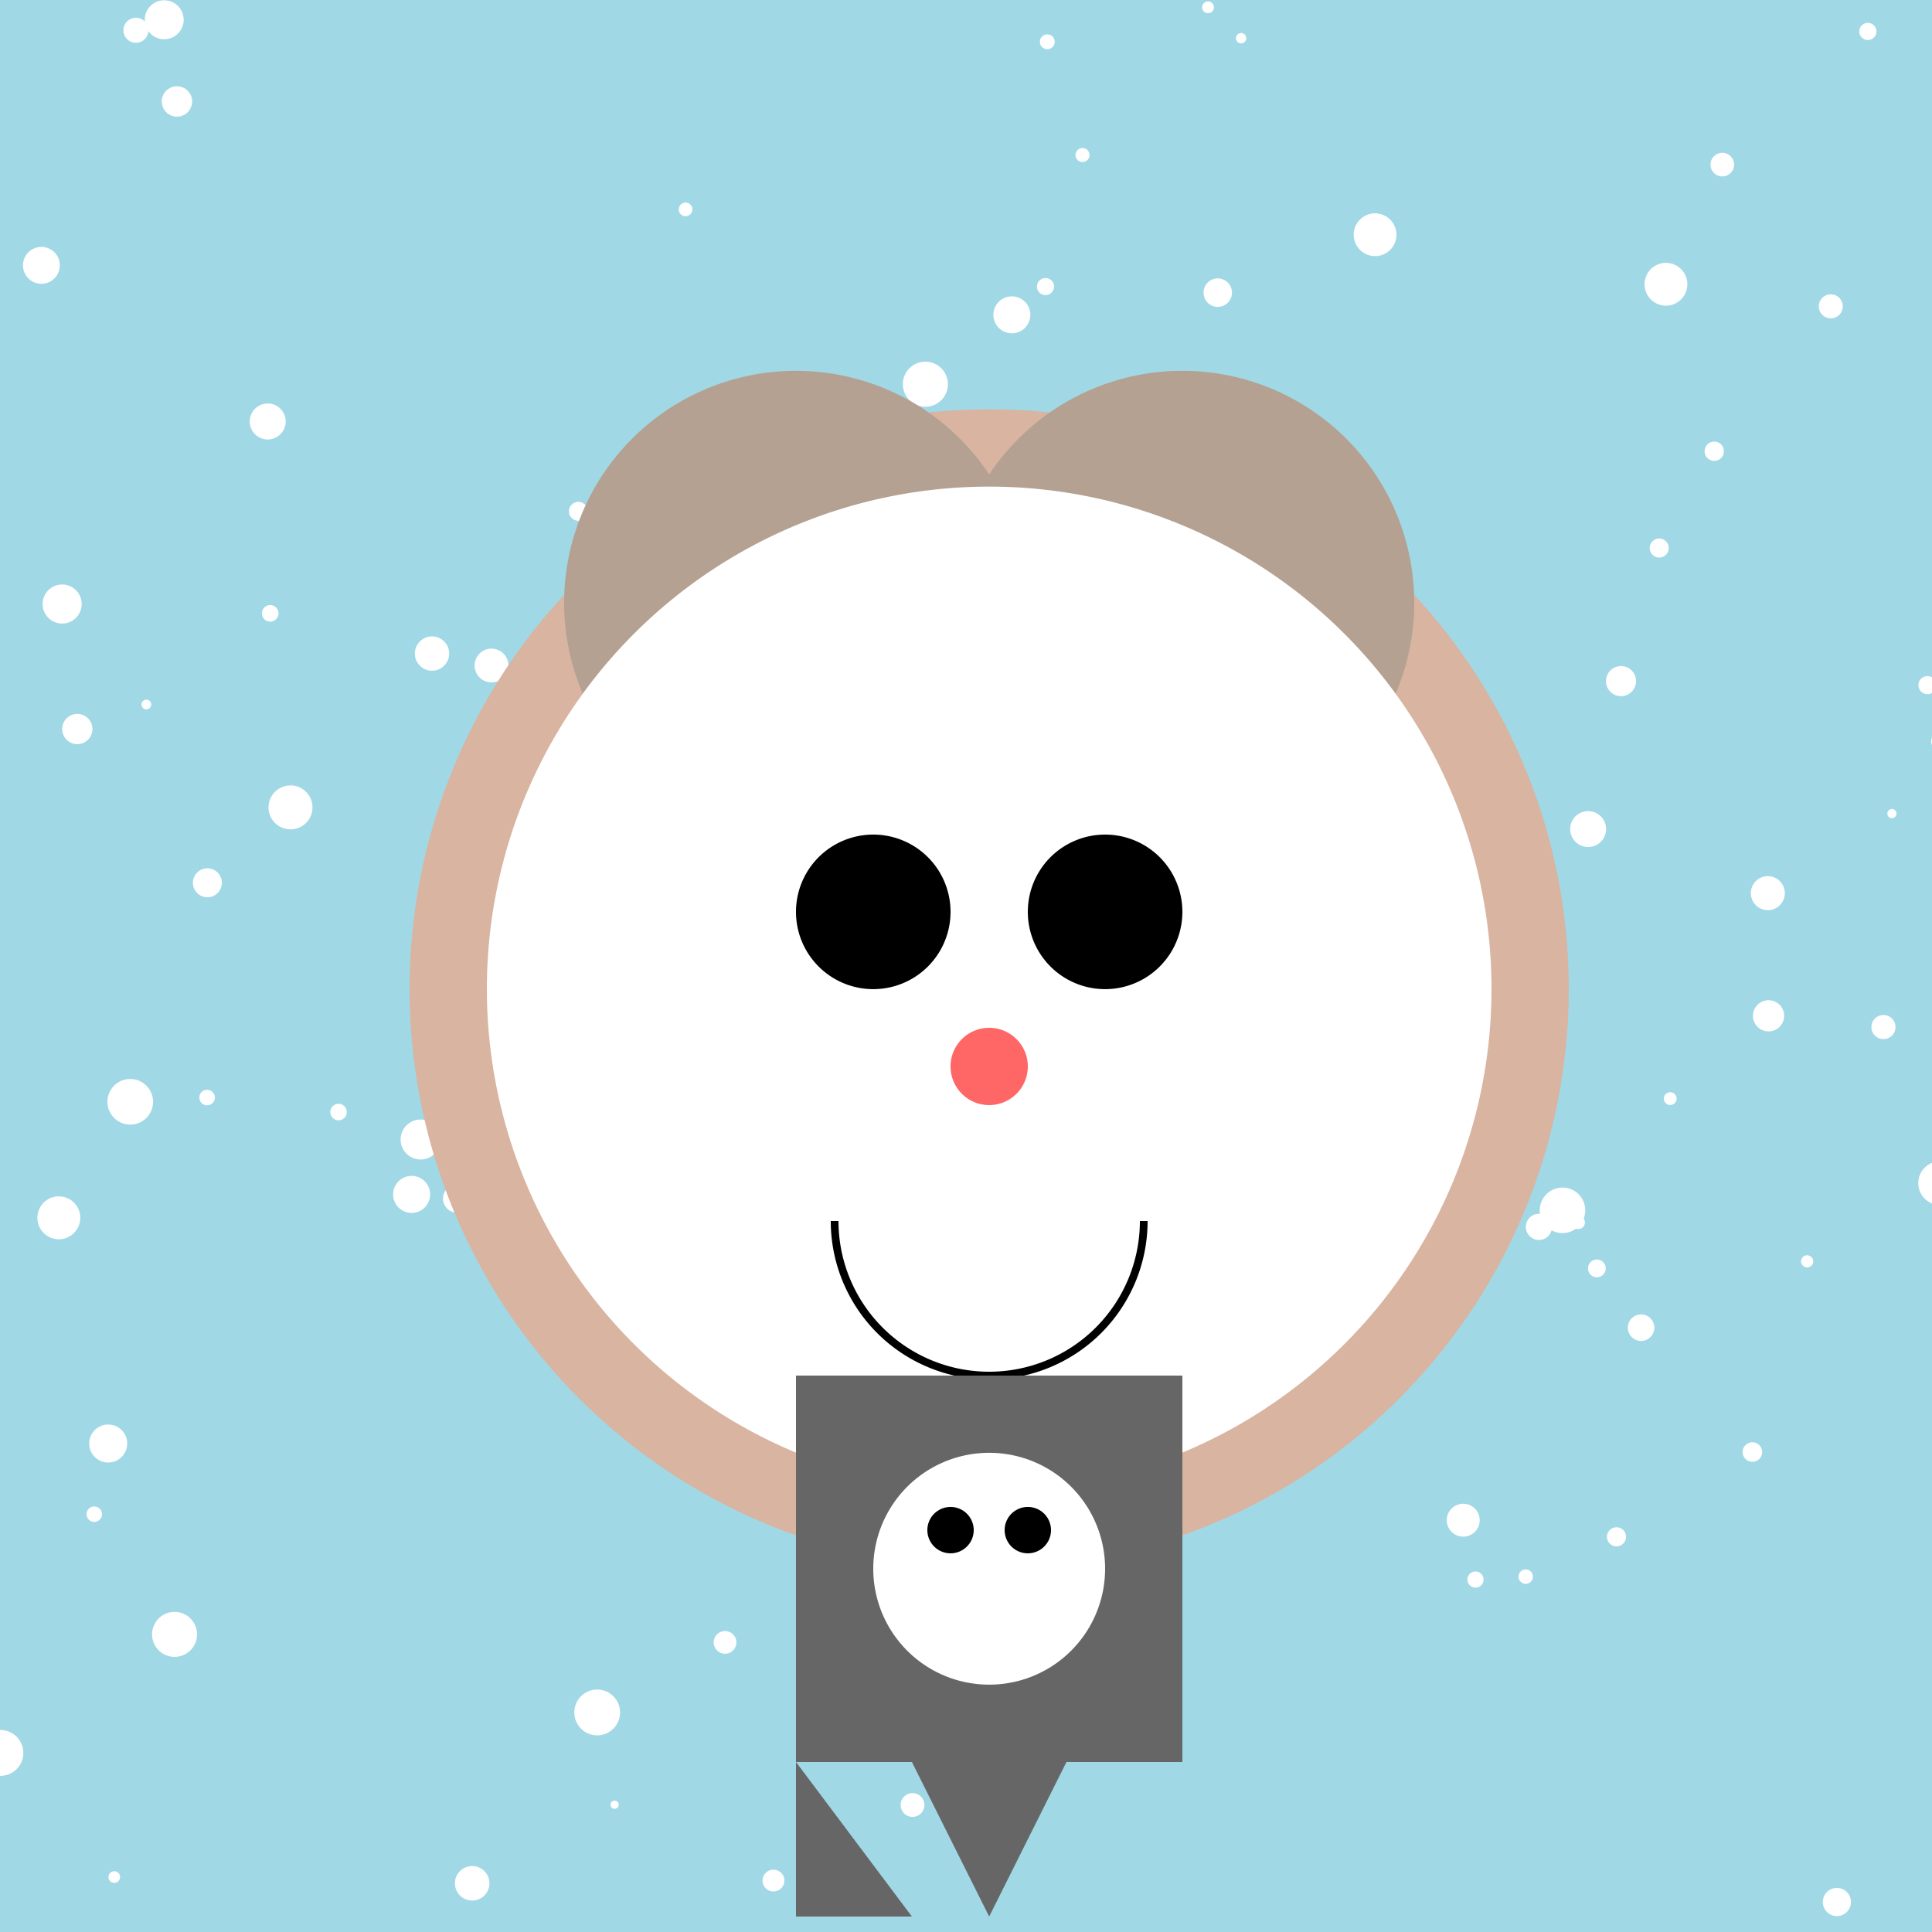
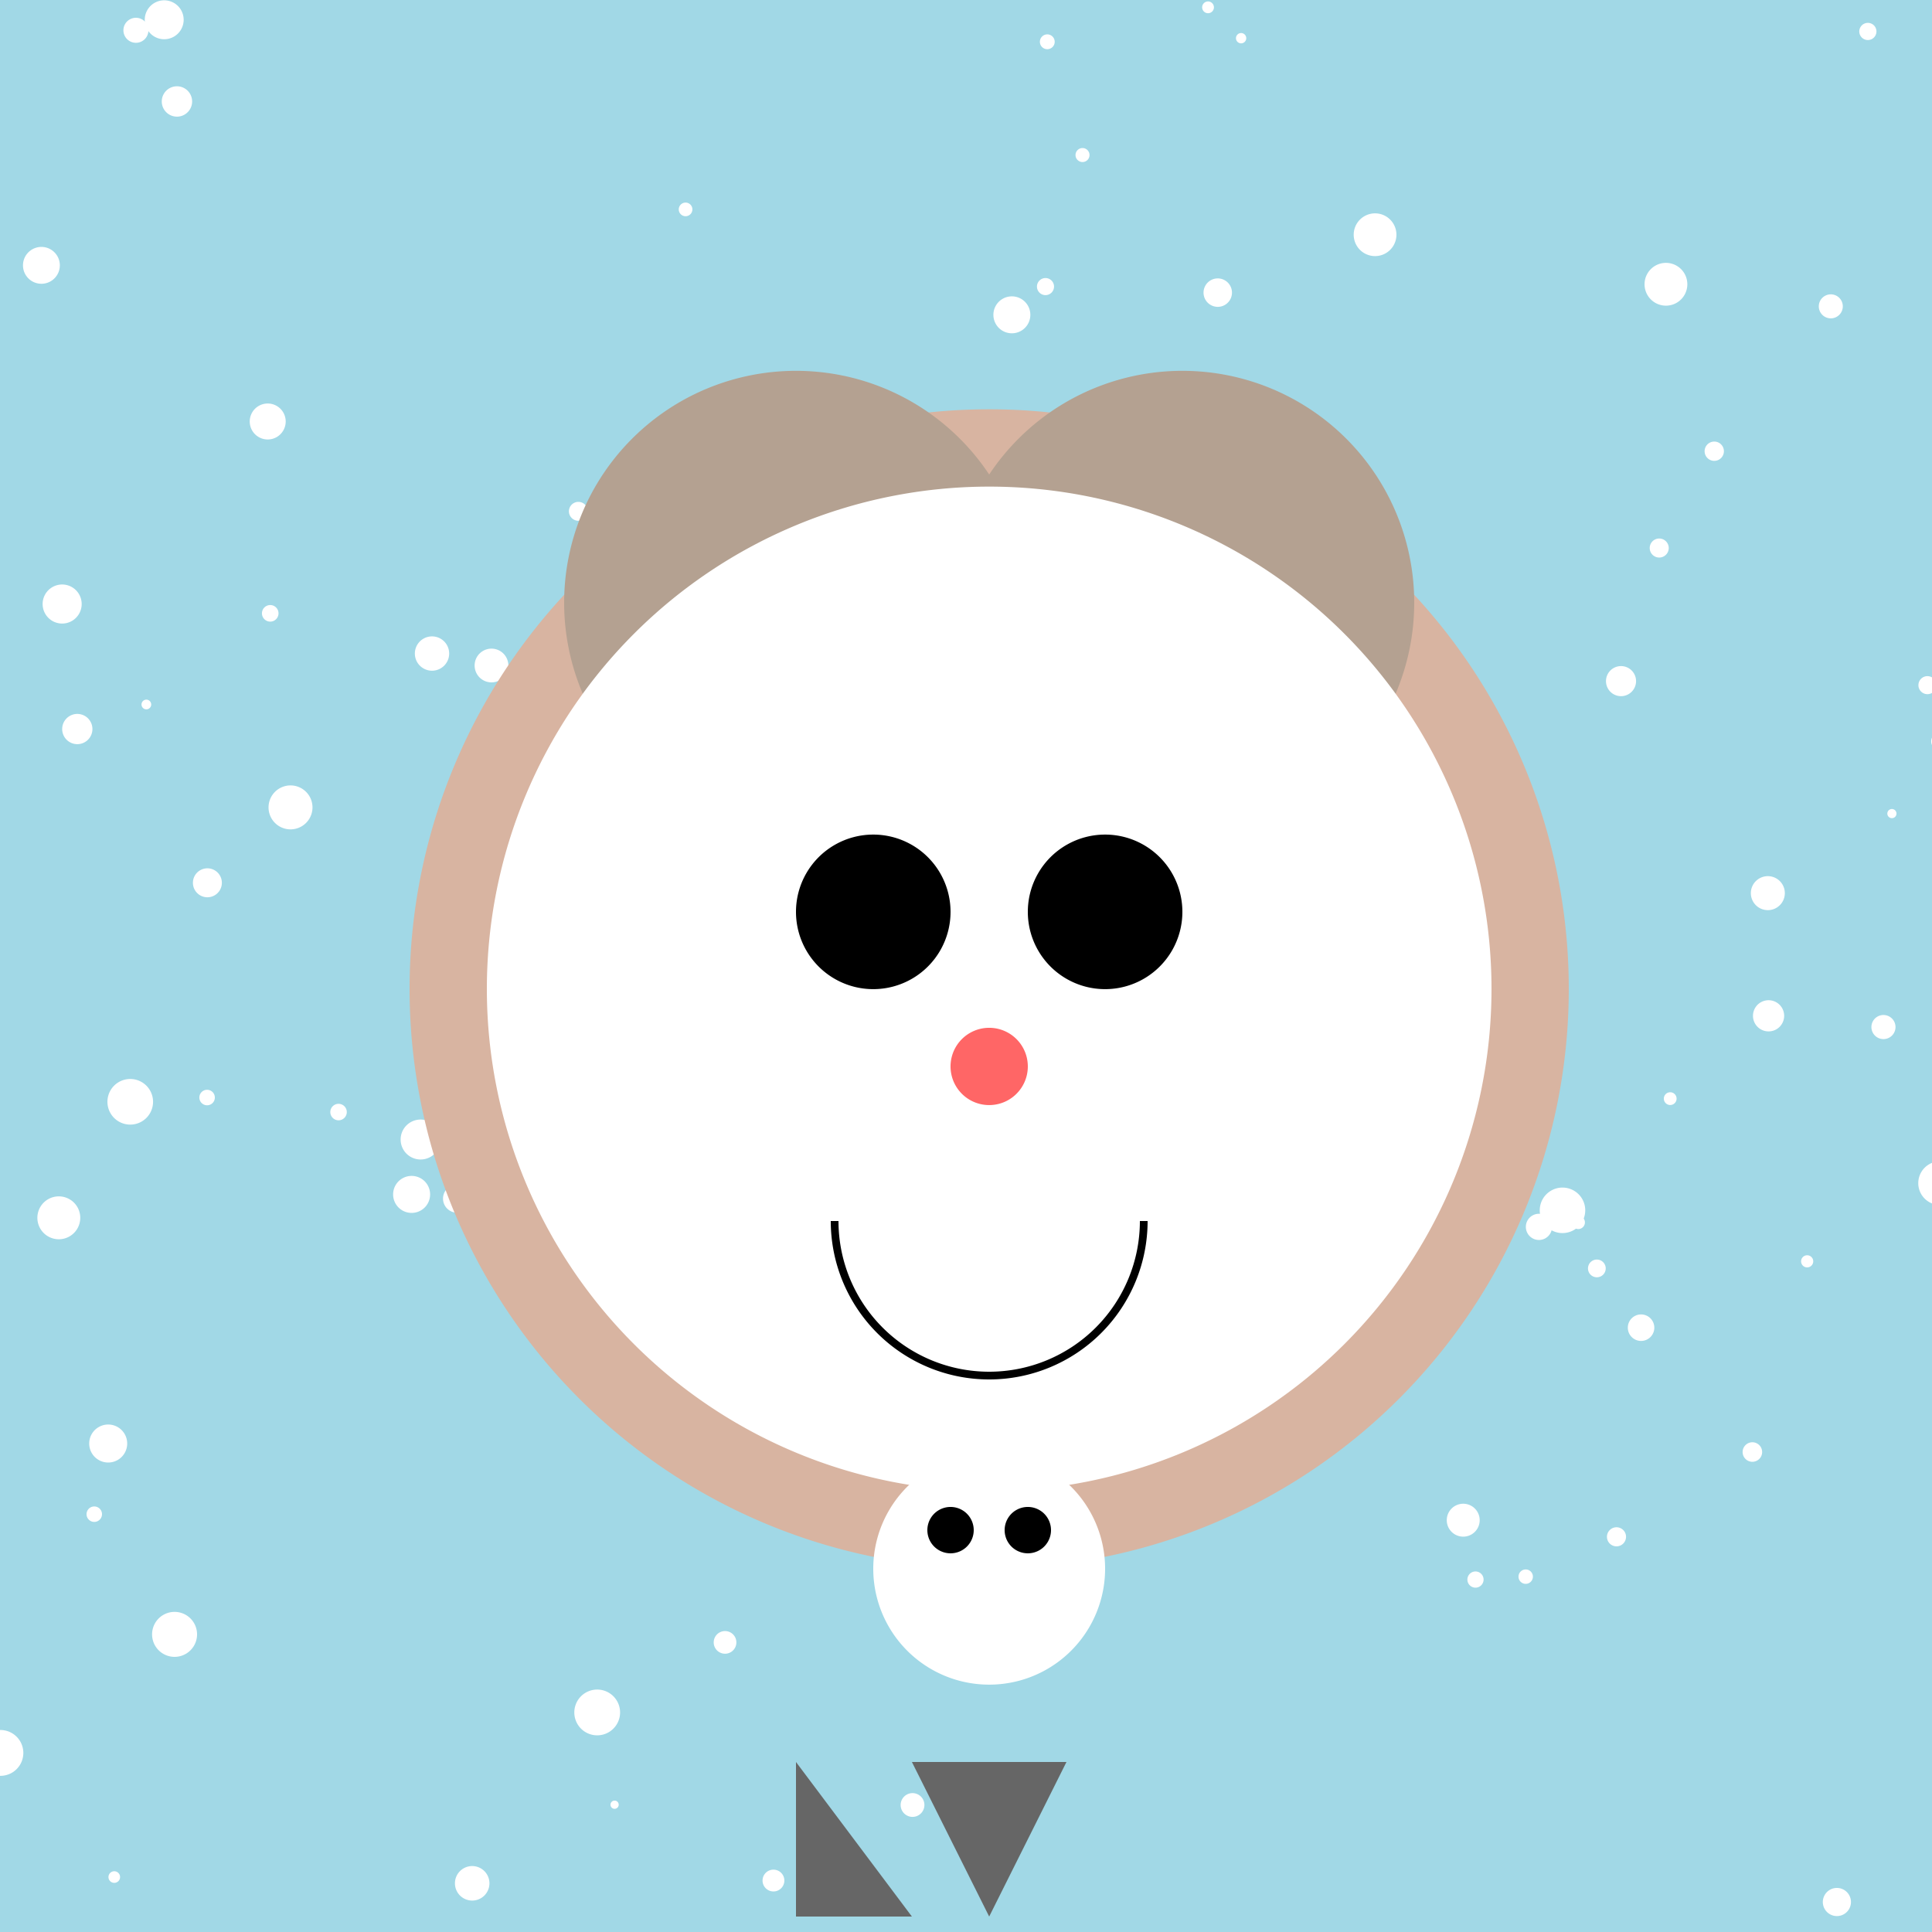
<svg xmlns="http://www.w3.org/2000/svg" width="500" height="500">
  <defs />
  <g>
    <rect fill="#a1d8e6" stroke="none" x="0" y="0" width="512" height="512" />
    <path fill="#ffffff" stroke="none" paint-order="stroke fill markers" d=" M 131.564 172.235 A 4.366 4.366 0 1 1 131.564 172.231 Z" />
    <path fill="#ffffff" stroke="none" paint-order="stroke fill markers" d=" M 415.559 328.266 A 2.294 2.294 0 1 1 415.559 328.264 Z" />
    <path fill="#ffffff" stroke="none" paint-order="stroke fill markers" d=" M 368.297 288.354 A 5.835 5.835 0 1 1 368.297 288.348 Z" />
    <path fill="#ffffff" stroke="none" paint-order="stroke fill markers" d=" M 26.398 391.872 A 2 2 0 1 1 26.398 391.87 Z" />
    <path fill="#ffffff" stroke="none" paint-order="stroke fill markers" d=" M 485.623 8.143 A 2.221 2.221 0 1 1 485.623 8.14 Z" />
    <path fill="#ffffff" stroke="none" paint-order="stroke fill markers" d=" M 23.919 188.677 A 3.913 3.913 0 1 1 23.919 188.673 Z" />
    <path fill="#ffffff" stroke="none" paint-order="stroke fill markers" d=" M 39.611 285.147 A 5.904 5.904 0 1 1 39.611 285.141 Z" />
    <path fill="#ffffff" stroke="none" paint-order="stroke fill markers" d=" M 476.916 79.285 A 3.106 3.106 0 1 1 476.916 79.282 Z" />
    <path fill="#ffffff" stroke="none" paint-order="stroke fill markers" d=" M 318.328 247.145 A 5.898 5.898 0 1 1 318.328 247.139 Z" />
    <path fill="#ffffff" stroke="none" paint-order="stroke fill markers" d=" M 461.74 262.895 A 4.035 4.035 0 1 1 461.74 262.891 Z" />
    <path fill="#ffffff" stroke="none" paint-order="stroke fill markers" d=" M 391.698 277.434 A 4.16 4.16 0 1 1 391.698 277.429 Z" />
    <path fill="#ffffff" stroke="none" paint-order="stroke fill markers" d=" M 428.136 343.605 A 3.429 3.429 0 1 1 428.136 343.601 Z" />
    <path fill="#ffffff" stroke="none" paint-order="stroke fill markers" d=" M 461.914 231.148 A 4.398 4.398 0 1 1 461.914 231.144 Z" />
    <path fill="#ffffff" stroke="none" paint-order="stroke fill markers" d=" M 47.533 5.121 A 5.036 5.036 0 1 1 47.533 5.116 Z" />
    <path fill="#ffffff" stroke="none" paint-order="stroke fill markers" d=" M 139.53 169.003 A 1.685 1.685 0 1 1 139.53 169.001 Z" />
    <path fill="#ffffff" stroke="none" paint-order="stroke fill markers" d=" M 15.486 68.674 A 4.769 4.769 0 1 1 15.486 68.669 Z" />
    <path fill="#ffffff" stroke="none" paint-order="stroke fill markers" d=" M 446.145 116.776 A 2.496 2.496 0 1 1 446.145 116.773 Z" />
    <path fill="#ffffff" stroke="none" paint-order="stroke fill markers" d=" M 6.039 453.658 A 5.931 5.931 0 1 1 6.039 453.652 Z" />
    <path fill="#ffffff" stroke="none" paint-order="stroke fill markers" d=" M 121.951 310.2 A 3.649 3.649 0 1 1 121.951 310.197 Z" />
    <path fill="#ffffff" stroke="none" paint-order="stroke fill markers" d=" M 265.496 276.922 A 4.807 4.807 0 1 1 265.496 276.917 Z" />
    <path fill="#ffffff" stroke="none" paint-order="stroke fill markers" d=" M 188.388 338.304 A 4.787 4.787 0 1 1 188.388 338.299 Z" />
    <path fill="#ffffff" stroke="none" paint-order="stroke fill markers" d=" M 433.901 284.326 A 1.651 1.651 0 1 1 433.901 284.324 Z" />
    <path fill="#ffffff" stroke="none" paint-order="stroke fill markers" d=" M 423.412 176.278 A 3.892 3.892 0 1 1 423.412 176.274 Z" />
    <path fill="#ffffff" stroke="none" paint-order="stroke fill markers" d=" M 260.695 345.862 A 5.407 5.407 0 1 1 260.695 345.857 Z" />
    <path fill="#ffffff" stroke="none" paint-order="stroke fill markers" d=" M 401.67 317.516 A 3.391 3.391 0 1 1 401.67 317.513 Z" />
    <path fill="#ffffff" stroke="none" paint-order="stroke fill markers" d=" M 39.132 182.324 A 1.254 1.254 0 1 1 39.132 182.323 Z" />
    <path fill="#ffffff" stroke="none" paint-order="stroke fill markers" d=" M 51 422.977 A 5.821 5.821 0 1 1 51 422.971 Z" />
    <path fill="#ffffff" stroke="none" paint-order="stroke fill markers" d=" M 202.992 486.688 A 2.822 2.822 0 1 1 202.992 486.685 Z" />
    <path fill="#ffffff" stroke="none" paint-order="stroke fill markers" d=" M 208.927 263.208 A 1.098 1.098 0 1 1 208.927 263.207 Z" />
    <path fill="#ffffff" stroke="none" paint-order="stroke fill markers" d=" M 314.163 1.899 A 1.523 1.523 0 1 1 314.163 1.897 Z" />
    <path fill="#ffffff" stroke="none" paint-order="stroke fill markers" d=" M 160.12 467.057 A 1.063 1.063 0 1 1 160.12 467.056 Z" />
    <path fill="#ffffff" stroke="none" paint-order="stroke fill markers" d=" M 242.824 233.359 A 1.67 1.67 0 1 1 242.824 233.357 Z" />
    <path fill="#ffffff" stroke="none" paint-order="stroke fill markers" d=" M 272.783 74.169 A 2.21 2.21 0 1 1 272.783 74.167 Z" />
    <path fill="#ffffff" stroke="none" paint-order="stroke fill markers" d=" M 332.805 154.643 A 2.915 2.915 0 1 1 332.805 154.64 Z" />
    <path fill="#ffffff" stroke="none" paint-order="stroke fill markers" d=" M 49.724 26.261 A 3.929 3.929 0 1 1 49.724 26.257 Z" />
    <path fill="#ffffff" stroke="none" paint-order="stroke fill markers" d=" M 114.023 294.91 A 5.17 5.17 0 1 1 114.023 294.905 Z" />
-     <path fill="#ffffff" stroke="none" paint-order="stroke fill markers" d=" M 245.313 99.439 A 5.83 5.83 0 1 1 245.313 99.433 Z" />
-     <path fill="#ffffff" stroke="none" paint-order="stroke fill markers" d=" M 245.825 160.426 A 1.179 1.179 0 1 1 245.825 160.425 Z" />
    <path fill="#ffffff" stroke="none" paint-order="stroke fill markers" d=" M 396.714 408.036 A 1.863 1.863 0 1 1 396.714 408.035 Z" />
    <path fill="#ffffff" stroke="none" paint-order="stroke fill markers" d=" M 223.579 230.677 A 4.216 4.216 0 1 1 223.579 230.673 Z" />
    <path fill="#ffffff" stroke="none" paint-order="stroke fill markers" d=" M 342.185 225.972 A 5.852 5.852 0 1 1 342.185 225.966 Z" />
    <path fill="#ffffff" stroke="none" paint-order="stroke fill markers" d=" M 507.752 306.204 A 5.653 5.653 0 1 1 507.752 306.198 Z" />
    <path fill="#ffffff" stroke="none" paint-order="stroke fill markers" d=" M 173.588 250.421 A 1.007 1.007 0 1 1 173.588 250.42 Z" />
    <path fill="#ffffff" stroke="none" paint-order="stroke fill markers" d=" M 469.264 326.433 A 1.571 1.571 0 1 1 469.264 326.431 Z" />
    <path fill="#ffffff" stroke="none" paint-order="stroke fill markers" d=" M 504.477 191.867 A 2.339 2.339 0 1 1 504.477 191.864 Z" />
    <path fill="#ffffff" stroke="none" paint-order="stroke fill markers" d=" M 31.076 485.782 A 1.502 1.502 0 1 1 31.076 485.78 Z" />
    <path fill="#ffffff" stroke="none" paint-order="stroke fill markers" d=" M 355.955 271.524 A 5.984 5.984 0 1 1 355.955 271.518 Z" />
    <path fill="#ffffff" stroke="none" paint-order="stroke fill markers" d=" M 32.92 373.586 A 4.917 4.917 0 1 1 32.92 373.581 Z" />
    <path fill="#ffffff" stroke="none" paint-order="stroke fill markers" d=" M 38.415 7.842 A 3.237 3.237 0 1 1 38.415 7.838 Z" />
    <path fill="#ffffff" stroke="none" paint-order="stroke fill markers" d=" M 89.748 287.802 A 2.132 2.132 0 1 1 89.748 287.8 Z" />
    <path fill="#ffffff" stroke="none" paint-order="stroke fill markers" d=" M 20.772 315.172 A 5.55 5.55 0 1 1 20.772 315.167 Z" />
    <path fill="#ffffff" stroke="none" paint-order="stroke fill markers" d=" M 111.314 309.115 A 4.788 4.788 0 1 1 111.314 309.11 Z" />
    <path fill="#ffffff" stroke="none" paint-order="stroke fill markers" d=" M 420.817 397.726 A 2.469 2.469 0 1 1 420.817 397.723 Z" />
    <path fill="#ffffff" stroke="none" paint-order="stroke fill markers" d=" M 436.682 73.571 A 5.537 5.537 0 1 1 436.682 73.565 Z" />
    <path fill="#ffffff" stroke="none" paint-order="stroke fill markers" d=" M 322.531 9.886 A 1.332 1.332 0 1 1 322.531 9.884 Z" />
    <path fill="#ffffff" stroke="none" paint-order="stroke fill markers" d=" M 431.869 141.83 A 2.462 2.462 0 1 1 431.869 141.828 Z" />
    <path fill="#ffffff" stroke="none" paint-order="stroke fill markers" d=" M 364.167 292.218 A 1.43 1.43 0 1 1 364.167 292.217 Z" />
    <path fill="#ffffff" stroke="none" paint-order="stroke fill markers" d=" M 72.08 158.732 A 2.143 2.143 0 1 1 72.08 158.73 Z" />
    <path fill="#ffffff" stroke="none" paint-order="stroke fill markers" d=" M 116.246 169.14 A 4.44 4.44 0 1 1 116.246 169.135 Z" />
    <path fill="#ffffff" stroke="none" paint-order="stroke fill markers" d=" M 456.041 375.786 A 2.526 2.526 0 1 1 456.041 375.783 Z" />
-     <path fill="#ffffff" stroke="none" paint-order="stroke fill markers" d=" M 415.654 214.562 A 4.647 4.647 0 1 1 415.654 214.558 Z" />
    <path fill="#ffffff" stroke="none" paint-order="stroke fill markers" d=" M 80.872 208.955 A 5.687 5.687 0 1 1 80.872 208.949 Z" />
    <path fill="#ffffff" stroke="none" paint-order="stroke fill markers" d=" M 339.029 262.497 A 2.836 2.836 0 1 1 339.029 262.495 Z" />
    <path fill="#ffffff" stroke="none" paint-order="stroke fill markers" d=" M 360.202 233.065 A 5.958 5.958 0 1 1 360.202 233.059 Z" />
    <path fill="#ffffff" stroke="none" paint-order="stroke fill markers" d=" M 126.667 487.402 A 4.465 4.465 0 1 1 126.667 487.398 Z" />
    <path fill="#ffffff" stroke="none" paint-order="stroke fill markers" d=" M 383.951 408.791 A 2.096 2.096 0 1 1 383.951 408.789 Z" />
    <path fill="#ffffff" stroke="none" paint-order="stroke fill markers" d=" M 514.015 326.68 A 4.732 4.732 0 1 1 514.015 326.675 Z" />
    <path fill="#ffffff" stroke="none" paint-order="stroke fill markers" d=" M 227.295 235.36 A 5.54 5.54 0 1 1 227.295 235.354 Z" />
    <path fill="#ffffff" stroke="none" paint-order="stroke fill markers" d=" M 410.26 313.235 A 5.888 5.888 0 1 1 410.26 313.229 Z" />
    <path fill="#ffffff" stroke="none" paint-order="stroke fill markers" d=" M 239.236 467.135 A 3.076 3.076 0 1 1 239.236 467.132 Z" />
-     <path fill="#ffffff" stroke="none" paint-order="stroke fill markers" d=" M 448.787 42.606 A 3.053 3.053 0 1 1 448.787 42.602 Z" />
    <path fill="#ffffff" stroke="none" paint-order="stroke fill markers" d=" M 281.966 40.126 A 1.811 1.811 0 1 1 281.966 40.124 Z" />
    <path fill="#ffffff" stroke="none" paint-order="stroke fill markers" d=" M 272.957 10.816 A 1.918 1.918 0 1 1 272.957 10.814 Z" />
    <path fill="#ffffff" stroke="none" paint-order="stroke fill markers" d=" M 490.809 210.555 A 1.184 1.184 0 1 1 490.809 210.554 Z" />
    <path fill="#ffffff" stroke="none" paint-order="stroke fill markers" d=" M 73.939 109.084 A 4.654 4.654 0 1 1 73.939 109.08 Z" />
    <path fill="#ffffff" stroke="none" paint-order="stroke fill markers" d=" M 57.419 228.468 A 3.746 3.746 0 1 1 57.419 228.464 Z" />
    <path fill="#ffffff" stroke="none" paint-order="stroke fill markers" d=" M 152.124 132.331 A 2.443 2.443 0 1 1 152.124 132.329 Z" />
    <path fill="#ffffff" stroke="none" paint-order="stroke fill markers" d=" M 410.175 316.36 A 1.719 1.719 0 1 1 410.175 316.358 Z" />
    <path fill="#ffffff" stroke="none" paint-order="stroke fill markers" d=" M 179.19 54.194 A 1.763 1.763 0 1 1 179.19 54.192 Z" />
    <path fill="#ffffff" stroke="none" paint-order="stroke fill markers" d=" M 382.942 393.428 A 4.26 4.26 0 1 1 382.942 393.423 Z" />
    <path fill="#ffffff" stroke="none" paint-order="stroke fill markers" d=" M 301.703 381.555 A 3.695 3.695 0 1 1 301.703 381.551 Z" />
    <path fill="#ffffff" stroke="none" paint-order="stroke fill markers" d=" M 501.151 177.32 A 2.333 2.333 0 1 1 501.151 177.317 Z" />
    <path fill="#ffffff" stroke="none" paint-order="stroke fill markers" d=" M 513.903 290.488 A 2.091 2.091 0 1 1 513.903 290.485 Z" />
    <path fill="#ffffff" stroke="none" paint-order="stroke fill markers" d=" M 234.464 256.288 A 4.26 4.26 0 1 1 234.464 256.284 Z" />
    <path fill="#ffffff" stroke="none" paint-order="stroke fill markers" d=" M 254.735 368.81 A 5.282 5.282 0 1 1 254.735 368.805 Z" />
    <path fill="#ffffff" stroke="none" paint-order="stroke fill markers" d=" M 512.944 163.197 A 4.768 4.768 0 1 1 512.944 163.192 Z" />
    <path fill="#ffffff" stroke="none" paint-order="stroke fill markers" d=" M 490.556 265.802 A 3.118 3.118 0 1 1 490.556 265.799 Z" />
    <path fill="#ffffff" stroke="none" paint-order="stroke fill markers" d=" M 479.027 492.239 A 3.641 3.641 0 1 1 479.027 492.235 Z" />
    <path fill="#ffffff" stroke="none" paint-order="stroke fill markers" d=" M 378.495 209.793 A 5.285 5.285 0 1 1 378.495 209.788 Z" />
    <path fill="#ffffff" stroke="none" paint-order="stroke fill markers" d=" M 266.652 81.48 A 4.781 4.781 0 1 1 266.652 81.475 Z" />
    <path fill="#ffffff" stroke="none" paint-order="stroke fill markers" d=" M 55.603 284.043 A 2.005 2.005 0 1 1 55.603 284.041 Z" />
    <path fill="#ffffff" stroke="none" paint-order="stroke fill markers" d=" M 21.139 156.324 A 5.054 5.054 0 1 1 21.139 156.319 Z" />
    <path fill="#ffffff" stroke="none" paint-order="stroke fill markers" d=" M 276.314 200.193 A 1.88 1.88 0 1 1 276.314 200.191 Z" />
    <path fill="#ffffff" stroke="none" paint-order="stroke fill markers" d=" M 160.477 443.183 A 5.923 5.923 0 1 1 160.477 443.177 Z" />
    <path fill="#ffffff" stroke="none" paint-order="stroke fill markers" d=" M 361.396 60.75 A 5.53 5.53 0 1 1 361.396 60.744 Z" />
    <path fill="#ffffff" stroke="none" paint-order="stroke fill markers" d=" M 290.199 223.716 A 3.036 3.036 0 1 1 290.199 223.713 Z" />
    <path fill="#ffffff" stroke="none" paint-order="stroke fill markers" d=" M 190.573 425.051 A 2.933 2.933 0 1 1 190.573 425.048 Z" />
    <path fill="#ffffff" stroke="none" paint-order="stroke fill markers" d=" M 256.853 295.431 A 4.623 4.623 0 1 1 256.853 295.426 Z" />
    <path fill="#ffffff" stroke="none" paint-order="stroke fill markers" d=" M 318.834 75.734 A 3.68 3.68 0 1 1 318.834 75.73 Z" />
    <path fill="#ffffff" stroke="none" paint-order="stroke fill markers" d=" M 238.029 355.535 A 1.373 1.373 0 1 1 238.029 355.534 Z" />
    <path fill="#d8b4a1" stroke="none" paint-order="stroke fill markers" d=" M 406 256 A 150 150 0 1 1 406 255.85 Z" />
    <path fill="#b4a191" stroke="none" paint-order="stroke fill markers" d=" M 266 156 A 60 60 0 1 1 266 155.94 Z" />
    <path fill="#b4a191" stroke="none" paint-order="stroke fill markers" d=" M 366 156 A 60 60 0 1 1 366 155.94 Z" />
    <path fill="#ffffff" stroke="none" paint-order="stroke fill markers" d=" M 386 256 A 130 130 0 1 1 386 255.87 Z" />
    <path fill="#000000" stroke="none" paint-order="stroke fill markers" d=" M 246 236 A 20 20 0 1 1 246 235.98 Z" />
    <path fill="#000000" stroke="none" paint-order="stroke fill markers" d=" M 306 236 A 20 20 0 1 1 306 235.98 Z" />
    <path fill="#ff6666" stroke="none" paint-order="stroke fill markers" d=" M 266 276 A 10 10 0 1 1 266 275.99 Z" />
    <path fill="none" stroke="#000000" paint-order="fill stroke markers" d=" M 296 316 A 40 40 0 0 1 216 316" stroke-miterlimit="10" stroke-width="2" stroke-dasharray="" />
-     <rect fill="#666666" stroke="none" x="206" y="356" width="100" height="100" />
    <path fill="#ffffff" stroke="none" paint-order="stroke fill markers" d=" M 286 406 A 30 30 0 1 1 286 405.97 Z" />
    <path fill="#000000" stroke="none" paint-order="stroke fill markers" d=" M 252 396 A 6 6 0 1 1 252 395.994 Z" />
    <path fill="#000000" stroke="none" paint-order="stroke fill markers" d=" M 272 396 A 6 6 0 1 1 272 395.994 Z" />
    <path fill="#ffffff" stroke="none" paint-order="stroke fill markers" d=" M 236 416 L 246 426 L 266 426 L 276 416 Z" />
    <path fill="#666666" stroke="none" paint-order="stroke fill markers" d=" M 276 456 L 256 496 L 236 456 Z" />
    <path fill="#666666" stroke="none" paint-order="stroke fill markers" d=" M 206 456 L 236 496 L 206 496 Z" />
  </g>
</svg>